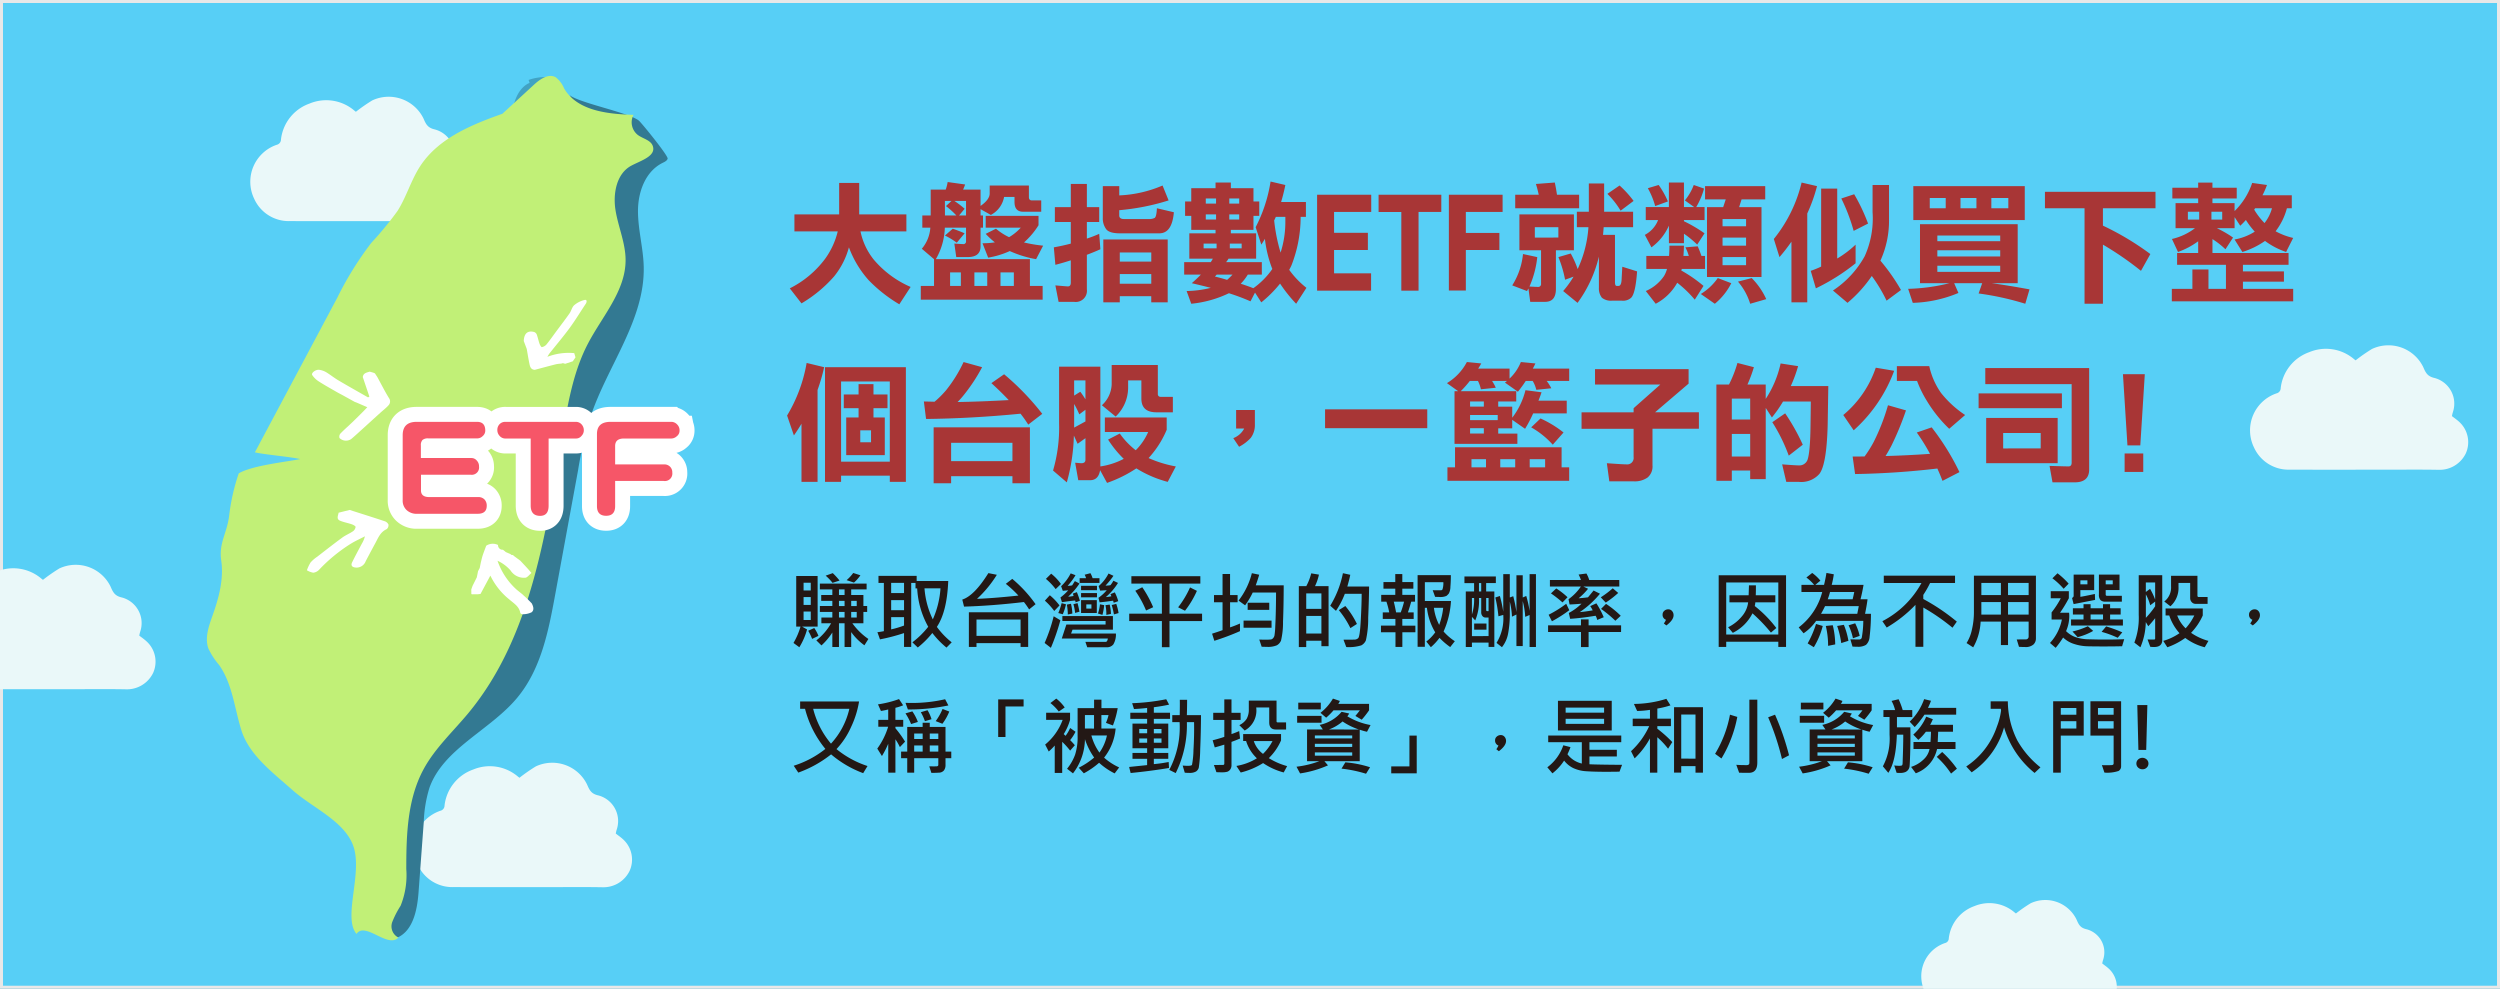
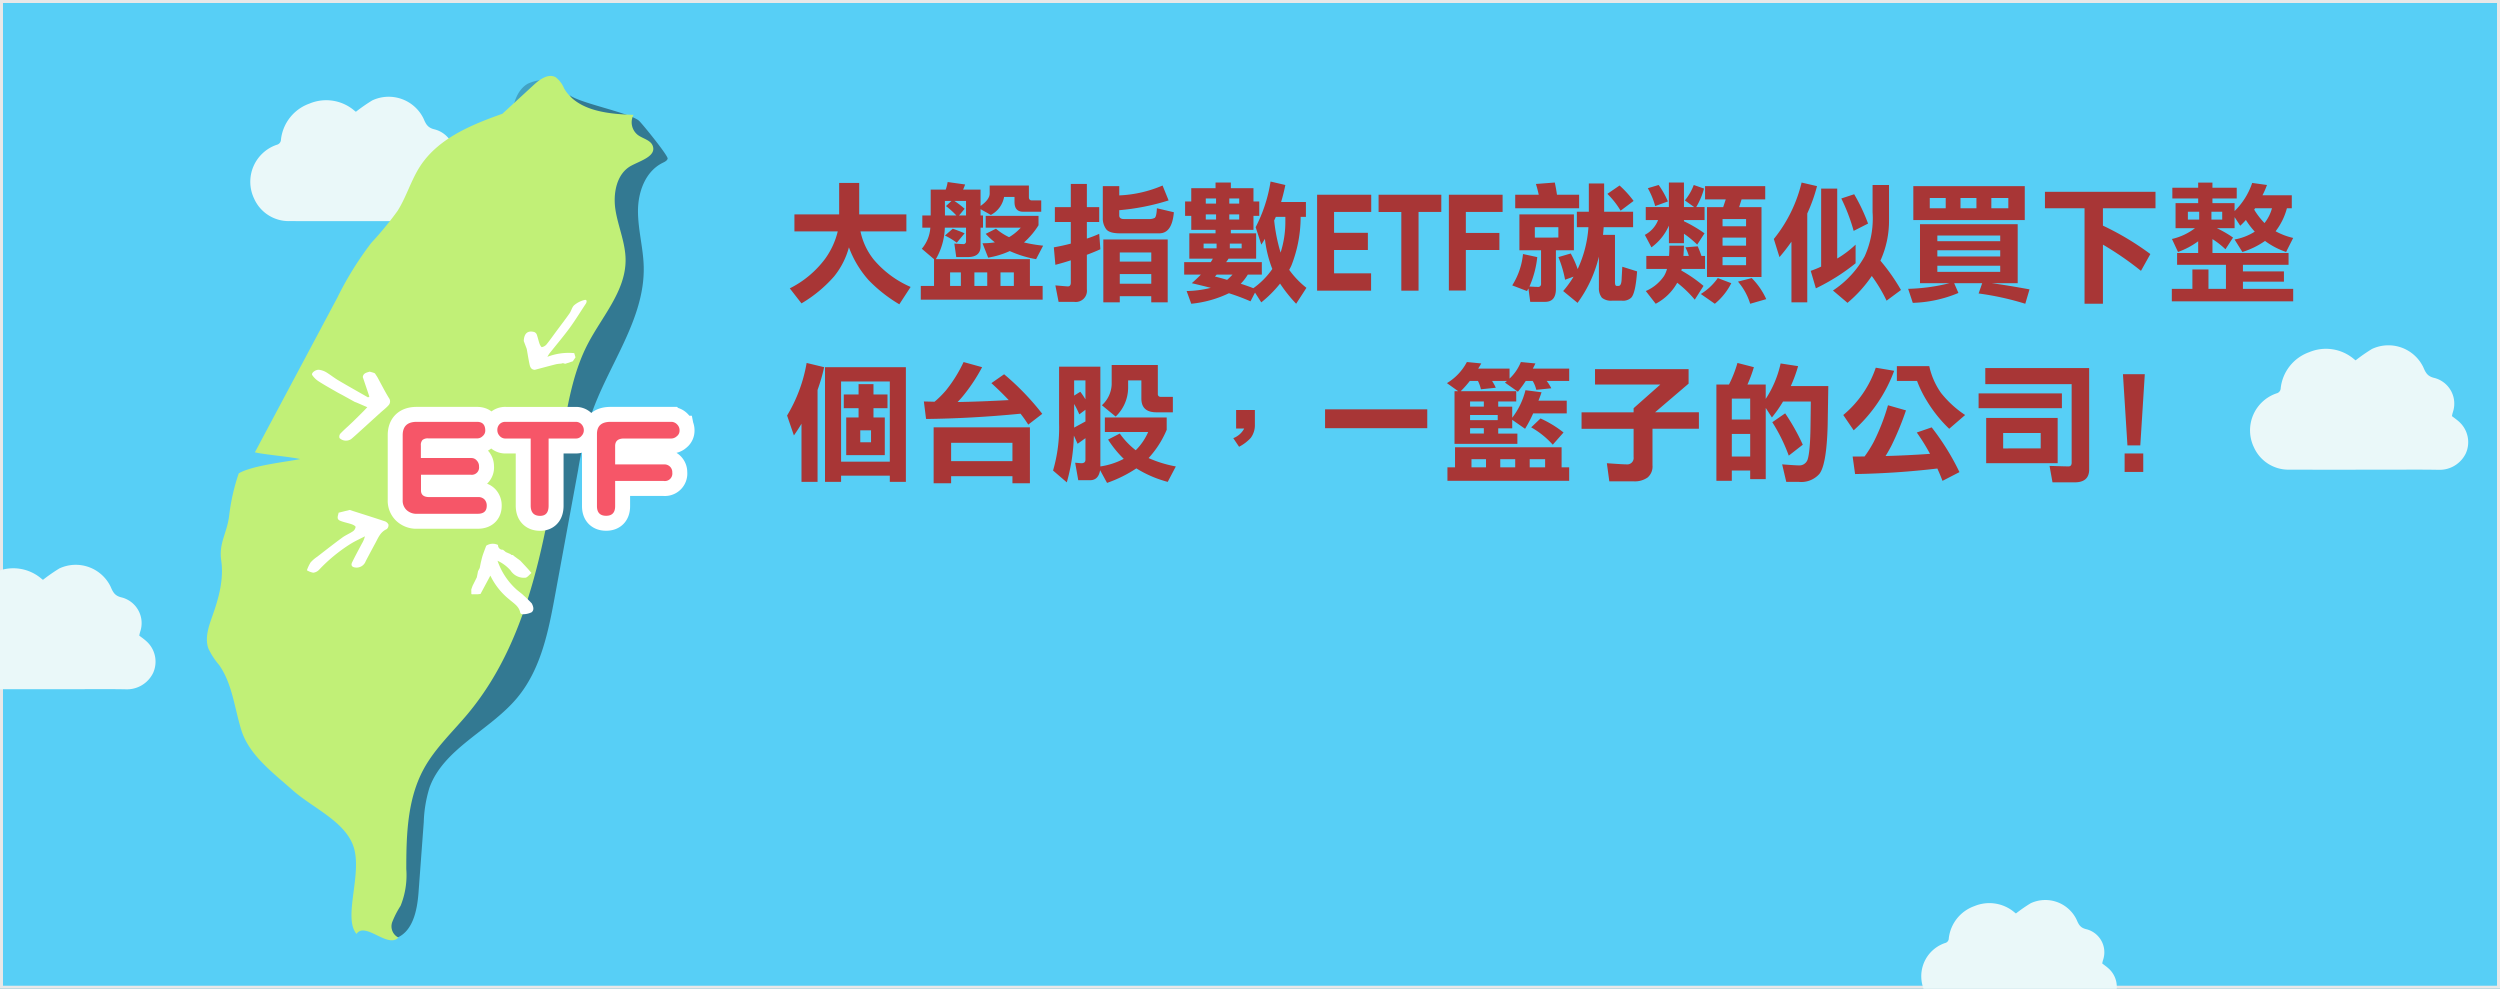
<svg xmlns="http://www.w3.org/2000/svg" width="417.824" height="165.245" viewBox="0 0 417.824 165.245">
  <rect x="0" y="0" width="417.824" height="165.245" fill="#333333" stroke="none" />
  <defs>
    <style>
            .cls-1,.cls-6{fill:none}.cls-2{clip-path:url(#clip-path)}.cls-3{fill:#57cff6;stroke:#e8e8e8}.cls-4{fill:#eaf8f9}.cls-5{fill:#337992}.cls-6{stroke:#41a2c3;stroke-miterlimit:10}.cls-7{fill:#c1f077}.cls-8,.cls-9{fill:#f65668}.cls-8{stroke:#fff;stroke-linecap:round;stroke-width:5px}.cls-10{fill:#fff}.cls-11{fill:#a83636}.cls-12{fill:#231815}
        </style>
    <clipPath id="clip-path">
      <path id="矩形_1837" d="M0 0h417.824v165.245H0z" class="cls-1" data-name="矩形 1837" />
    </clipPath>
  </defs>
  <g id="豐小資_ETF" data-name="豐小資 ETF" transform="translate(3280.294 -2366.147)">
    <g id="组_2594" class="cls-2" data-name="组 2594" transform="translate(-3280.294 2366.147)">
      <path id="路径_1467" d="M0 0h417.824v165.245H0z" class="cls-3" data-name="路径 1467" />
-       <path id="路径_1454" d="M-2991.781 2735.966a28.8 28.8 0 0 1 2.757-1.916 6.475 6.475 0 0 1 8.559 3.023c.386.892.673 1.561 1.878 1.826a4.431 4.431 0 0 1 3.083 5.7 5.721 5.721 0 0 0-.162.676c.4.313.823.6 1.2.947a4.582 4.582 0 0 1 1.114 5.292 4.864 4.864 0 0 1-4.555 2.735c-2.852-.053-5.707-.019-8.56-.02-5.434 0-10.869.015-16.3-.007a6.323 6.323 0 0 1-6-3.749 6.528 6.528 0 0 1 3.784-9.005.9.9 0 0 0 .7-.872 7.229 7.229 0 0 1 4.779-6.017 7.236 7.236 0 0 1 7.473 1.165c.1.076.193.153.292.228.009.016.039.016-.042-.006z" class="cls-4" data-name="路径 1454" transform="translate(3078.579 -2605.964)" />
      <path id="路径_1455" d="M-2163.5 2799.147a25.731 25.731 0 0 1 2.47-1.717 5.8 5.8 0 0 1 7.668 2.708c.347.8.6 1.4 1.683 1.636a3.971 3.971 0 0 1 2.762 5.11 5.052 5.052 0 0 0-.145.605c.357.28.737.539 1.071.849a4.105 4.105 0 0 1 1 4.742 4.358 4.358 0 0 1-4.082 2.451c-2.556-.047-5.113-.018-7.67-.018-4.869 0-9.739.013-14.608-.007a5.665 5.665 0 0 1-5.379-3.359 5.849 5.849 0 0 1 3.39-8.069.806.806 0 0 0 .632-.782 6.477 6.477 0 0 1 4.282-5.391 6.485 6.485 0 0 1 6.7 1.044c.087.068.173.137.261.2.012.017.038.017-.035-.002z" class="cls-4" data-name="路径 1455" transform="translate(2500.407 -2646.466)" />
      <path id="路径_1456" d="M-3048.633 2416.679c1.707 1.362 9.888 2.91 11.595 4.272.389.31 4.958 5.9 4.812 6.367-.111.354-.508.533-.85.7-2.9 1.449-4.1 4.886-4.107 8.016s.886 6.208.959 9.337c.207 8.9-6.089 16.606-8.9 25.092a66.269 66.269 0 0 0-2.075 8.937l-3.84 20.873c-1.119 6.081-2.37 12.45-6.424 17.252-4.525 5.36-12.255 8.418-14.577 14.942a21.774 21.774 0 0 0-.946 5.725l-.874 11.76c-.228 3.058-.975 6.789-4.024 7.725a25.934 25.934 0 0 1-3.318-11.5c-.376-8.128 3.1-15.912 6.513-23.363a90.814 90.814 0 0 1 4.27-8.526c1.793-3.031 3.94-5.862 5.664-8.929a75.661 75.661 0 0 0 4.9-11.55l2.928-8.124c3.592-9.965 7.188-19.94 10.035-30.123 1.969-7.038 1.82-14.818 4.712-21.557 1.107-2.581 1.808-6.007.888-8.654-.334-.96-8.659-5.168-8.508-6.169s1.222-2.556 1.7-1.655" class="cls-5" data-name="路径 1456" transform="translate(3143.809 -2400.794)" />
      <path id="路径_1457" d="M-2018.722 2472.672a28.766 28.766 0 0 1 2.756-1.916 6.475 6.475 0 0 1 8.559 3.023c.386.892.673 1.56 1.878 1.826a4.431 4.431 0 0 1 3.083 5.7 5.673 5.673 0 0 0-.162.676c.4.312.823.6 1.2.947a4.583 4.583 0 0 1 1.114 5.292 4.865 4.865 0 0 1-4.555 2.735c-2.853-.053-5.707-.02-8.561-.02-5.434 0-10.869.015-16.3-.007a6.323 6.323 0 0 1-6-3.749 6.528 6.528 0 0 1 3.784-9 .9.9 0 0 0 .7-.873 7.23 7.23 0 0 1 4.778-6.017 7.237 7.237 0 0 1 7.473 1.165c.1.076.193.154.291.228.013.011.042.011-.038-.01z" class="cls-4" data-name="路径 1457" transform="translate(2412.399 -2412.436)" />
      <path id="路径_1458" d="M-3129.641 2420.051a28.8 28.8 0 0 1 2.757-1.916 6.475 6.475 0 0 1 8.558 3.023c.386.892.674 1.561 1.878 1.826a4.431 4.431 0 0 1 3.083 5.7 5.636 5.636 0 0 0-.162.676c.4.313.823.6 1.2.947a4.583 4.583 0 0 1 1.114 5.292 4.864 4.864 0 0 1-4.555 2.735c-2.853-.053-5.707-.019-8.561-.02-5.435 0-10.869.015-16.3-.008a6.323 6.323 0 0 1-6-3.748 6.529 6.529 0 0 1 3.784-9.005.9.9 0 0 0 .7-.873 7.229 7.229 0 0 1 4.778-6.017 7.238 7.238 0 0 1 7.473 1.165c.1.076.193.153.291.227.013.018.042.018-.038-.004z" class="cls-4" data-name="路径 1458" transform="translate(3189.103 -2401.356)" />
      <path id="路径_1459" d="M-3296.016 2668.907a28.71 28.71 0 0 1 2.756-1.917 6.475 6.475 0 0 1 8.559 3.023c.386.893.673 1.561 1.878 1.826a4.431 4.431 0 0 1 3.083 5.7 5.651 5.651 0 0 0-.162.676c.4.313.823.6 1.2.947a4.582 4.582 0 0 1 1.114 5.292 4.864 4.864 0 0 1-4.555 2.735c-2.853-.053-5.707-.019-8.561-.02-5.435 0-10.869.014-16.3-.008a6.323 6.323 0 0 1-6-3.748 6.528 6.528 0 0 1 3.784-9.005.9.9 0 0 0 .7-.873 7.229 7.229 0 0 1 4.778-6.017 7.238 7.238 0 0 1 7.473 1.166c.1.076.193.153.291.227.014.017.042.017-.038-.004z" class="cls-4" data-name="路径 1459" transform="translate(3303.178 -2571.985)" />
-       <path id="路径_1460" d="M-2994.727 2408.866a7.689 7.689 0 0 0-4.014.312" class="cls-6" data-name="路径 1460" transform="translate(3087.247 -2395.345)" />
      <path id="路径_1461" d="M-3009.936 2410.366a6.847 6.847 0 0 0-4.315.458c-1.625.979-2.125 3.067-2.433 4.939a1.729 1.729 0 0 1-.377.978 1.728 1.728 0 0 1-1.259.331l-2.909-.013" class="cls-6" data-name="路径 1461" transform="translate(3102.666 -2396.377)" />
      <path id="路径_1462" d="M-3122.535 2414.306l6.87-6.318c1.01-.928 2.426-1.918 3.626-1.254a4.492 4.492 0 0 1 1.412 1.875c2.185 3.739 7.27 4.288 11.6 4.413a2.685 2.685 0 0 0 .7 3.345c.853.646 2.172.852 2.523 1.863.591 1.7-2.013 2.438-3.6 3.291-2.486 1.335-3.082 4.691-2.624 7.475s1.669 5.455 1.677 8.277c.015 5.2-3.923 9.426-6.321 14.041-2.218 4.266-3.16 9.065-3.984 13.8-2.922 16.8-5.108 34.8-16 47.926-2.547 3.07-5.546 5.827-7.448 9.333-2.72 5.015-2.9 10.975-2.9 16.679a13.624 13.624 0 0 1-.948 6.156 15.506 15.506 0 0 0-1.4 2.725 2.1 2.1 0 0 0 1.029 2.586c-1.766 1.88-5.54-2.732-7-.608-2.327-2.762 1.1-10.217-.552-14.744-1.5-4.134-6.838-6.35-10.123-9.276-3.268-2.91-7.251-5.842-8.564-10.016-1.159-3.685-1.492-7.751-3.721-10.906a12.5 12.5 0 0 1-1.781-2.723c-.665-1.807.063-3.793.705-5.608 1.041-2.938 1.879-6.061 1.425-9.145-.421-2.866.924-4.485 1.313-7.355a34.218 34.218 0 0 1 1.618-7.2c2.249-1.309 7.719-1.886 10.273-2.385-1.565-.377-6.011-.753-7.576-1.13l13.76-25.816a55.178 55.178 0 0 1 5.7-9.194 56.32 56.32 0 0 0 4.39-5.348c1.479-2.342 2.236-5.086 3.74-7.413 3.224-4.986 9.246-7.242 14.856-9.186" class="cls-7" data-name="路径 1462" transform="translate(3204.905 -2393.827)" />
      <path id="路径_1810" d="M14.889-1q0 1.354-1.5 1.354H3.281a2.4 2.4 0 0 1-1.8-.636 2.137 2.137 0 0 1-.64-1.646v-10.848q0-2.235 2.338-2.235h10.09q1.374 0 1.374 1.477a1.186 1.186 0 0 1-.431.9 1.285 1.285 0 0 1-.943.39H5.147a1.383 1.383 0 0 0-1 .267 1.274 1.274 0 0 0-.267.943v2.071h8.408a1.15 1.15 0 0 1 .943.431 1.374 1.374 0 0 1 .369.984 1.224 1.224 0 0 1-1.4 1.375H3.9v2.625q0 1.108 1.371 1.108h8.224a1.391 1.391 0 0 1 1.025.41A1.476 1.476 0 0 1 14.889-1zm16.225-12.6a1.33 1.33 0 0 1-.39.943 1.15 1.15 0 0 1-.943.431h-4.552V-1q0 1.7-1.415 1.7-1.579 0-1.579-1.723v-11.2h-4.184a1.255 1.255 0 0 1-1-.431 1.4 1.4 0 0 1-.39-1 1.348 1.348 0 0 1 .369-.964 1.278 1.278 0 0 1 1-.39h11.751a1.245 1.245 0 0 1 .984.451 1.442 1.442 0 0 1 .349.957zm16 .062a1.145 1.145 0 0 1-.451.923 1.379 1.379 0 0 1-.984.39h-7.854q-1.477 0-1.477 1.251V-7.9h8.2a1.334 1.334 0 0 1 .984.39 1.33 1.33 0 0 1 .369.984 1.251 1.251 0 0 1-1.436 1.395h-8.117v4.2q0 1.62-1.5 1.62-1.538 0-1.538-1.62v-12.05q0-2.03 2.276-2.03h10.073a1.341 1.341 0 0 1 1.046.431 1.375 1.375 0 0 1 .41 1.045z" class="cls-8" data-name="路径 1810" transform="translate(66.46 85.514)" />
      <path id="路径_1809" d="M14.889-1q0 1.354-1.5 1.354H3.281a2.4 2.4 0 0 1-1.8-.636 2.137 2.137 0 0 1-.64-1.646v-10.848q0-2.235 2.338-2.235h10.09q1.374 0 1.374 1.477a1.186 1.186 0 0 1-.431.9 1.285 1.285 0 0 1-.943.39H5.147a1.383 1.383 0 0 0-1 .267 1.274 1.274 0 0 0-.267.943v2.071h8.408a1.15 1.15 0 0 1 .943.431 1.374 1.374 0 0 1 .369.984 1.224 1.224 0 0 1-1.4 1.375H3.9v2.625q0 1.108 1.371 1.108h8.224a1.391 1.391 0 0 1 1.025.41A1.476 1.476 0 0 1 14.889-1zm16.225-12.6a1.33 1.33 0 0 1-.39.943 1.15 1.15 0 0 1-.943.431h-4.552V-1q0 1.7-1.415 1.7-1.579 0-1.579-1.723v-11.2h-4.184a1.255 1.255 0 0 1-1-.431 1.4 1.4 0 0 1-.39-1 1.348 1.348 0 0 1 .369-.964 1.278 1.278 0 0 1 1-.39h11.751a1.245 1.245 0 0 1 .984.451 1.442 1.442 0 0 1 .349.957zm16 .062a1.145 1.145 0 0 1-.451.923 1.379 1.379 0 0 1-.984.39h-7.854q-1.477 0-1.477 1.251V-7.9h8.2a1.334 1.334 0 0 1 .984.39 1.33 1.33 0 0 1 .369.984 1.251 1.251 0 0 1-1.436 1.395h-8.117v4.2q0 1.62-1.5 1.62-1.538 0-1.538-1.62v-12.05q0-2.03 2.276-2.03h10.073a1.341 1.341 0 0 1 1.046.431 1.375 1.375 0 0 1 .41 1.045z" class="cls-9" data-name="路径 1809" transform="translate(66.46 85.514)" />
      <path id="路径_1463" d="M-3109.966 2637.269c1.952.624 3.908 1.236 5.852 1.885a1.046 1.046 0 0 1 .638.555.86.86 0 0 1-.3.772c-1.052.466-1.414 1.45-1.9 2.345q-.81 1.493-1.6 3a1.627 1.627 0 0 1-1.7 1.069c-.593-.059-.825-.352-.569-.879.516-1.061 1.084-2.1 1.635-3.14a4.42 4.42 0 0 0 .5-1.2c-.807.422-1.646.793-2.415 1.274a26.8 26.8 0 0 0-5.239 4.308 1.593 1.593 0 0 1-.977.5 2.975 2.975 0 0 1-1.065-.408 6.523 6.523 0 0 1 .61-1.3 5.675 5.675 0 0 1 1.1-.954c1.4-1.082 2.791-2.174 4.217-3.219.551-.4 1.208-.66 1.773-1.047a1.052 1.052 0 0 0 .436-.719c0-.145-.384-.356-.629-.441-.646-.224-1.334-.34-1.962-.6-.673-.283-.32-.861-.251-1.34z" class="cls-10" data-name="路径 1463" transform="translate(3168.4 -2552.042)" />
      <path id="路径_1464" d="M-3109.337 2566.962c-.3-.158-.6-.308-.891-.477-1.02-.59-2.053-1.158-3.043-1.794a3.791 3.791 0 0 1-1.086-1.051c-.24-.362.6-1 1.216-.884a3.271 3.271 0 0 1 1.092.387c.7.425 1.348.951 2.055 1.369 1.64.97 3.3 1.9 4.957 2.846l.222-.13-1.1-3.264c.083-.683.655-.747 1.15-.909l.59.165.28.116v-.005l.419.645c.636 1.165 1.233 2.354 1.926 3.483a.945.945 0 0 1-.1 1.259c-.4.444-.889.809-1.335 1.213-.91.823-1.814 1.652-2.724 2.475-.705.638-1.4 1.283-2.125 1.9a1.549 1.549 0 0 1-1.971-.154.805.805 0 0 1 .143-.74c.652-.677 1.366-1.292 2.045-1.943.6-.576 1.185-1.17 1.776-1.756l.683-.712-1.81-.783-.294-.107z" class="cls-10" data-name="路径 1464" transform="translate(3166.548 -2500.943)" />
      <path id="路径_1465" d="M-2993.183 2535.193l-.449.66-1.272.421-.378-.109-.3.079a6.5 6.5 0 0 0-.84.1c-1.192.3-2.379.625-3.569.939-.7-.044-.807-.589-.913-1.107-.161-.792-.287-1.592-.428-2.388l-.5-1.322c.057-1.263.646-1.79 1.733-1.509a.748.748 0 0 1 .437.412c.186.505.288 1.041.467 1.55.078.221.3.59.389.571a1.426 1.426 0 0 0 .765-.438c.583-.718 1.112-1.48 1.663-2.224.736-.993 1.491-1.973 2.2-2.984.3-.431.409-1.045.784-1.367a4.143 4.143 0 0 1 1.737-.873c.424-.095.393.336.185.647-.9 1.352-1.742 2.744-2.7 4.051-1.078 1.466-2.26 2.854-3.393 4.28a6.123 6.123 0 0 0-.317.525 9.917 9.917 0 0 1 4.49-.616q.102.353.209.702z" class="cls-10" data-name="路径 1465" transform="translate(3089.366 -2475.472)" />
      <path id="路径_1466" d="M-3021.55 2658.077c.413.444.829.885 1.238 1.333.211.232.41.476.614.715-.351.28-.71.8-1.052.792a2.661 2.661 0 0 1-2.447-1.223 6.438 6.438 0 0 0-2.175-1.615 11.588 11.588 0 0 0 3.183 4.816c.321.27.653.527.98.791l.294.277.184.163.31.293.16.156.314.314.151.159.158.162h-.008c.276.511.442 1.132-.042 1.489a3.407 3.407 0 0 1-1.5.321c-.118.016-.359-.122-.374-.218-.18-1.088-1.084-1.6-1.8-2.225a11.573 11.573 0 0 1-3.206-4.014l-1.643 3.064-.436.051-.93.009-.165-.035-.013-.778.208-.588.716-1.433.208-1.037.276-.518.189-.933c.1-.386.18-.779.3-1.156.183-.553.4-1.1.6-1.642a2 2 0 0 1 1.974-.127.758.758 0 0 0 .819.8l.334.262.138.123.782.339.152.134.271.036.2.176z" class="cls-10" data-name="路径 1466" transform="translate(3108.52 -2564.361)" />
      <path id="路径_1807" d="M1.633-11.43h7.476v-5.264h3.352v5.264h7.885v2.836h-7.67a11.156 11.156 0 0 0 2.191 4.684 16.759 16.759 0 0 0 6.188 4.6l-1.891 2.9a24.444 24.444 0 0 1-5.113-4.02 17.162 17.162 0 0 1-3.309-5.5A13.152 13.152 0 0 1 8.25-1.053a22.3 22.3 0 0 1-5.436 4.49L.859.924a16.63 16.63 0 0 0 5.909-4.942 13.032 13.032 0 0 0 2.105-4.576h-7.24zm25.609-5.414l2.922.408a8.916 8.916 0 0 1-.344.859h2.922v2.729q1.525-1.074 1.525-2.084v-1.332h6.553v1.912q0 .58.494.58h1.568v1.891h-3.028q-1.439 0-1.439-1.633v-.838h-1.74a4.247 4.247 0 0 1-2.213 3.008l-1.719-.967v1.053h.408v2.041h-.408V-6.1q0 1.8-2.17 1.8h-1.891l-.322-2.256q1.289.086 1.461.086a.437.437 0 0 0 .494-.494v-2.253H26.77a11.147 11.147 0 0 1-1.5 5.264h15.722V.516h2.127v2.3H22.752v-2.3h2.213v-4.469l-2.041-1.74a6.049 6.049 0 0 0 1.425-3.523H23.01v-2.041h1.4v-4.318h2.51a7.142 7.142 0 0 0 .322-1.269zM27.65.516h1.8V-1.74h-1.8zm4.061 0h2.148V-1.74h-2.148zm4.361 0h2.234V-1.74h-2.234zm-9.281-11.774H28.7a13.721 13.721 0 0 0-1.74-1.568l.924-.859h-1.1zm2.363 0h1.16v-2.428h-1.955a13.845 13.845 0 0 1 1.719 1.311zM28.1-9.045q1.268.451 1.977.773L28.768-6.7a11.8 11.8 0 0 0-1.977-1.2zm5.5-2.148h8.83v1.568A12.943 12.943 0 0 1 40-6.746a24.349 24.349 0 0 0 3.2.537l-1.177 2.256a18.377 18.377 0 0 1-4.4-1.354 14.458 14.458 0 0 1-3.609 1.1l-.945-2.406a12.9 12.9 0 0 0 2.063-.15A12.965 12.965 0 0 1 33.6-8.186l1.719-.859a9.891 9.891 0 0 0 2.191 1.418 8.371 8.371 0 0 0 1.955-1.59H33.6zm11.56-1.461h2.664v-3.867h2.686v3.867h2.063v2.492H50.51v2.771a21.131 21.131 0 0 0 2.063-.795l.193 2.578q-1.1.494-2.256.924V1.1a1.869 1.869 0 0 1-2.144 2.08h-2.583L45.246.43Q47.137.6 47.33.6q.494 0 .494-.623V-3.76q-1.246.408-2.578.752l-.258-2.922q1.461-.258 2.836-.623v-3.609H45.16zm18-3.609l1.01 2.492a38.212 38.212 0 0 1-8.25 1.633v.881q0 .6.795.6h4.189a1.938 1.938 0 0 0 .945-.193q.3-.215.365-1.611l2.836.666q-.3 3.523-2.428 3.523H56.01q-1.869 0-2.342-.795a2.985 2.985 0 0 1-.494-1.783v-5.307h2.75v1.547a20.476 20.476 0 0 0 7.24-1.654zm.859 9.023V3.266h-2.75V2.234H56.01v1.032h-2.75V-7.24zM56.01.15h5.264v-1.611H56.01zm0-3.7h5.264v-1.52H56.01zm11.945-12.262h4.061v-.945h2.557v.945h3.781v2.212h.967v2.406h-.967v2.342h-3.782v.58H78.8v4.232h-4.614a3.873 3.873 0 0 1-.408.58h5.972v2.084h-2.342A8.127 8.127 0 0 1 76.227.15q1.246.409 2.105.75a13.047 13.047 0 0 0 3.18-3.223l-.021-.021a19.867 19.867 0 0 1-1.225-5.006q-.3.516-.6.967L78.719-9.3a24.722 24.722 0 0 0 2.492-7.627l2.471.58q-.3 1.482-.709 2.836h4.146v2.492h-.881a22.216 22.216 0 0 1-1.525 8.078q-.172.387-.387.773A14.838 14.838 0 0 0 87.205.838L85.486 3.5A24.917 24.917 0 0 1 82.8.129a20.285 20.285 0 0 1-3.137 3.137l-1.052-1.633-.752 1.461A35.117 35.117 0 0 0 74.25 1.74a18.789 18.789 0 0 1-6.295 1.76l-.773-2.127a17.81 17.81 0 0 0 4.039-.535Q69.7.451 68.041.064q.859-.752 1.525-1.439h-2.793v-2.084h4.447q.193-.3.344-.58h-3.931v-4.232h4.383v-.58h-4.061v-2.342h-1.031V-13.6h1.031zm13.858 5.392a28.6 28.6 0 0 0 1.074 5.371 16.87 16.87 0 0 0 .795-5.264v-.709h-1.59q-.151.344-.279.602zm-6.961 9.045h-2.643q-.15.172-.3.322 1.117.279 2.041.559a10.549 10.549 0 0 0 .902-.881zm1.117-9.2v-.859h-1.655v.859zm-3.867 0v-.859h-1.719v.859zm-1.719-2.664H72.1v-.859h-1.717zm3.932-.859v.859h1.654v-.859zm2.063 8.336v-.795H74.4v.795zm-4.189 0v-.795h-2.17v.795zm25.846-6.08h-6.211v3.48h5.65v2.879h-5.65v3.893h6.188v2.9h-9.024v-16.027h9.045zm11.709 0h-3.8V1.311h-2.879v-13.149h-3.8v-2.879h10.484zm10.248 0h-6.145v3.5h5.607v2.857h-5.607v6.774h-2.837v-16.006h8.98zm8.723-4.92q.215 1.01.365 2.041h3.7v2.256H122.1v-2.256h3.932q-.215-.988-.473-1.8zM122.8-11.43h9.109v5.994h-3.008V1.01q0 2.17-1.8 2.17h-2.492l-.3-2.234q-.129.215-.236.43L121.6.43a11.98 11.98 0 0 0 1.8-5.242l2.385.516A16.485 16.485 0 0 1 124.48.623q1.225.064 1.4.064a.475.475 0 0 0 .537-.537v-5.586H122.8zm6.51 3.867V-9.3h-3.932v1.74zm2.067 2.663a15.831 15.831 0 0 1 1.16 2.6 19.566 19.566 0 0 0 1.8-7h-1.934v-2.578h2v-4.727h2.557v4.727h4.84V-9.3h-4.92q-.043.687-.107 1.289h2v7.904q0 .623.279.623h.322q.494 0 .516-1.268l.107-1.934 2.471.773q-.258 3.7-1.01 4.426a2.038 2.038 0 0 1-1.547.473h-1.637a2.4 2.4 0 0 1-1.689-.494 2.518 2.518 0 0 1-.5-1.654v-5.221a21.471 21.471 0 0 1-3.566 7.734l-2.406-1.977a16.544 16.544 0 0 0 1.74-2.406l-1.418.516a19.33 19.33 0 0 0-1.121-3.784zm8.164-11.365a17.459 17.459 0 0 1 2.342 2.578l-2.17 1.633a13.549 13.549 0 0 0-2.213-2.814zm6.531-.086a14.433 14.433 0 0 1 1.547 2.75l-2.127.773a13.6 13.6 0 0 0-1.225-2.986zm5.865 0l1.719.6a12.051 12.051 0 0 1-1.311 3.094h1.4v2.17H150.3v.193a23.742 23.742 0 0 1 3.438 2.02l-1.225 1.891a16.162 16.162 0 0 0-2.213-1.824v1.59h-2.514v-2.944a8.851 8.851 0 0 1-2.922 3.631l-1.1-2.084a4.713 4.713 0 0 0 2.213-2.471h-2.062v-2.17h3.867v-4.1h2.518v4.1h1.719l-1.568-1.117a8.836 8.836 0 0 0 1.487-2.578zM144.01-4.49h3.8q.064-.816.064-1.719h2.426q-.021.924-.086 1.719h.9a7.012 7.012 0 0 0-.58-1.439L152.6-6.1a16.151 16.151 0 0 1 .623 1.611h.6v2.17h-3.889a.911.911 0 0 1-.086.258A23.4 23.4 0 0 1 153.57.516l-1.461 2.3a19.245 19.245 0 0 0-2.943-2.836.088.088 0 0 1-.021.064 8.753 8.753 0 0 1-3.567 3.456l-1.654-2.127a7.085 7.085 0 0 0 3.051-2.514 4.73 4.73 0 0 0 .494-1.182h-3.459zm9.818-11.666h10.055v2.213h-3.953l-.408 1.289h3.738V-.967h-9.11v-11.687h2.707l.43-1.289h-3.459zm6.854 13.213V-4.3h-3.932v1.354zm-3.932-3.266h3.932v-1.353h-3.932zm0-3.244h3.932v-1.2h-3.932zm-.795 8.658l2.256.859a10.724 10.724 0 0 1-2.75 3.438l-2.342-1.633a9.519 9.519 0 0 0 2.836-2.664zm5.672 0a12.09 12.09 0 0 1 2.428 3.523l-2.686.773a10.242 10.242 0 0 0-2.041-3.7zm8.336-15.963l2.578.6a27.554 27.554 0 0 1-1.633 4.576V3.266h-2.643V-6.875a31.038 31.038 0 0 1-2 2.578l-.945-3.029a23.78 23.78 0 0 0 4.643-9.432zm3.266 1.01h2.686v11.687a16.757 16.757 0 0 0 3.072-2.32v3.115a34.242 34.242 0 0 1-6.639 4.19L171.488-2a17.621 17.621 0 0 0 1.74-.709zm5.521.945a30.942 30.942 0 0 1 2.32 4.9l-2.406 1.223a31.006 31.006 0 0 0-2.062-5.414zm5.822-1.547v5.693a16.091 16.091 0 0 1-1.439 6.957 32.446 32.446 0 0 1 3.438 4.9l-2.406 1.783a25.9 25.9 0 0 0-2.471-4.125 21.881 21.881 0 0 1-4.061 4.49l-2.428-2.062a16.3 16.3 0 0 0 5.307-5.736 15.379 15.379 0 0 0 1.311-7.369v-4.531zm4.061.193h18.627v5.672h-18.627zm15.877 3.7v-1.723h-2.836v1.719zm-5.328 0v-1.723h-2.664v1.719zm-5.135 0v-1.723h-2.664v1.719zM189.75-9.8h16.328V.064h-4.34q2.686.365 6.316 1.031l-.708 2.405a47.252 47.252 0 0 0-7.8-1.719l.6-1.719h-4.684l.709 1.633a21.182 21.182 0 0 1-7.627 1.654l-.773-2.342a31.8 31.8 0 0 0 6.918-.945h-4.939zm13.406 7.971v-1.028H192.65v1.031zM192.65-4.4h10.506v-1.036H192.65zm0-2.557h10.506v-.945H192.65zm17.982-8.25h18.477v2.75h-8.787v2.9a46.839 46.839 0 0 1 7.928 4.748L226.682-2a52.916 52.916 0 0 0-6.359-4.383V3.5h-3.073v-15.961h-6.617zm21.291-.687h4.318v-.859h2.385v.859h4.061v1.8h-4.061v.773h3.7v1.332a11.831 11.831 0 0 0 2.943-4.705l2.471.344a13.261 13.261 0 0 1-.752 1.719h4.9v2.17h-.816a10.852 10.852 0 0 1-1.891 3.846 11.419 11.419 0 0 0 2.938 1.115l-1.182 2.342A12.589 12.589 0 0 1 247.414-7a13.672 13.672 0 0 1-3.781 1.848l-1.311-2.088a9.379 9.379 0 0 0 3.378-1.311 13.2 13.2 0 0 1-1.482-1.955 12.072 12.072 0 0 1-.945.967l-.945-1.439v1.848h-2.965a18.272 18.272 0 0 1 2.707 1.568l-1.27 1.955a13.766 13.766 0 0 0-2.17-1.7v2.32h12.719v1.977h-7.627v1.1h6.854v1.717h-6.854v1.2h8.4v2.087h-20.284V1.01h3.438v-3.244h2.686V1.01h2.922v-4.018h-8.164v-1.976h3.523v-1.955a.25.25 0 0 0-.064.043 13.071 13.071 0 0 1-3.309 1.74l-1.01-2.17a10.084 10.084 0 0 0 3.846-1.8h-3.244v-4.194h3.781v-.773h-4.318zm13.686 3.674a12.324 12.324 0 0 0 1.719 2.234 6.8 6.8 0 0 0 1.246-2.471h-2.814a1.326 1.326 0 0 0-.151.232zm-5.35 1.654v-1.311h-1.8v1.311zm-3.846 0v-1.311h-1.891v1.311zM3.674 13.393L6.6 14.1a29.17 29.17 0 0 1-1.1 3.8v15.366H2.814v-9.711q-.6 1.01-1.268 1.955L.408 22.18a25.32 25.32 0 0 0 3.266-8.787zm16.586.707v19.166h-2.686v-1.032H9.432v1.031H6.746V14.1zM9.432 29.893h8.143V16.486H9.432zm.451-11.236h2.471v-1.719h2.492v1.719h2.342v2.3h-2.342V22.5h1.891v6.3h-6.446v-6.3h2.063v-1.545H9.883zm4.555 7.992v-2h-1.8v2zm15.468-13.407L33 14.1a28.819 28.819 0 0 1-2.965 4.533 15.128 15.128 0 0 1-1.135 1.291q3.781-.064 8.551-.322-1.332-1.418-2.9-2.836l2.127-1.482a42.954 42.954 0 0 1 6.377 6.616l-2.342 1.8a21.237 21.237 0 0 0-1.289-1.826q-8.1.795-15.791.881l-.365-2.922q1.01.021 1.783.043a15.751 15.751 0 0 0 1.955-1.955 23.171 23.171 0 0 0 2.9-4.679zm11.086 10.914V33.5H38.07v-1.18H27.822v1.18H24.9v-9.344zm-13.17 5.65H38.07v-3.072H27.822zm19.25-15.791h5.693v16.673a12.185 12.185 0 0 0 3.91-1.268 17.579 17.579 0 0 1-2.62-3.22l1.955-1.01a13.131 13.131 0 0 0 2.664 2.793 9.813 9.813 0 0 0 2.084-3.051h-7.24V22.5h10.334v2.063a16.28 16.28 0 0 1-3.029 4.727 20.138 20.138 0 0 0 4.555 1.4l-1.354 2.578a18.912 18.912 0 0 1-5.242-2.256 21.693 21.693 0 0 1-4.9 2.428l-1.16-2.127q-.279 1.676-1.676 1.676H49.07l-.516-2.922 1.01.086q.709 0 .709-.58v-3.612l-1.311.945-.623-1.375a31.639 31.639 0 0 1-1.182 7.82l-2.3-1.977a25.437 25.437 0 0 0 1.01-7.842v-9.516zM48.383 24.2l1.891-1.031v-1.956l-1.031.773a15 15 0 0 0-.859-1.74zm0-5.35l1.031-.645q.451.6.859 1.268v-3.159h-1.89zm13.986-5.113v4.833q0 .494.537.494h1.977v2.578h-2.75q-2.514 0-2.514-2.3v-3.028h-2.213v1.225a6.7 6.7 0 0 1-2.084 4.813l-2.3-1.891A4.968 4.968 0 0 0 54.656 17v-3.264zm16.221 9.9a3.594 3.594 0 0 1-.687 2.277 7.051 7.051 0 0 1-1.956 1.486l-.967-1.439a3.457 3.457 0 0 0 1.826-1.611h-1.353v-3.094h3.137zm11.73-2.492h17.08v3.158H90.32zm23.7-7.906l2.406.236q-.258.473-.516.859h5.242v1.676a7.832 7.832 0 0 0 1.891-2.771l2.428.236q-.215.473-.43.859h6.08V16.4h-3.76a8.412 8.412 0 0 1 .773 1.225l-2.514.258a5.046 5.046 0 0 0-.6-1.482h-1.16a21.01 21.01 0 0 1-1.311 1.8l-2.17-1.525a2.6 2.6 0 0 0 .344-.279h-2.492a8.593 8.593 0 0 1 .623 1.139l-2.492.258a5.464 5.464 0 0 0-.494-1.4h-1.354a16.644 16.644 0 0 1-1.525 1.719h9.281v1.719h-3.01v.868h2.34v1.848a12.508 12.508 0 0 0 2.213-4.6l2.686.344q-.236.73-.516 1.4h4.727v2.127h-5.61a21.522 21.522 0 0 1-1.354 2.578l-2.148-1.5v1.418h-2.338v.881h3.2v1.719h-10.505v-8.796h.623l-1.891-1.354a9 9 0 0 0 3.331-3.523zm2.836 11.945v-.881h-2.3v.881zm-2.3-2.234h4.619v-.859h-4.619zm0-2.256h2.3v-.859h-2.3zm11.773 1.977a18.217 18.217 0 0 1 3.846 2.342l-1.8 2.041a14.3 14.3 0 0 0-3.609-2.9zm3.523 4.813v3.352h1.268v2.256h-20.347v-2.254h1.268v-3.352zm-15.061 3.352h2.428v-1.352h-2.428zm4.813 0h2.496v-1.352h-2.5zm4.92 0h2.576v-1.352h-2.578zm10.914-16.414h15.641v2.428l-5.607 4.791h7.328v2.75h-7.756v6.123a2.416 2.416 0 0 1-.816 2.02 3.706 3.706 0 0 1-2.342.645h-4.061l-.408-3.029q2.643.193 3.244.193a1.082 1.082 0 0 0 1.225-1.225v-4.725h-8.7v-2.75h8.7v-.687L146.352 17h-10.914zm23.8-1.031l2.75.709a23.583 23.583 0 0 1-1.074 2.9h3.051v2.406a17.622 17.622 0 0 0 2.492-5.93l2.922.451a23.951 23.951 0 0 1-1.225 3.33h6.273l-.107 6.51q-.172 6.639-1.4 8.186a4.036 4.036 0 0 1-3.459 1.311h-2.062l-.687-2.922q2.277.172 2.75.172a1.453 1.453 0 0 0 1.461-.859q.494-1.246.537-6.252l.043-3.566h-4.641A21.51 21.51 0 0 1 165 22.5l-1.031-1.59v11.9h-2.6v-1.435H158.3v1.719h-2.578V17h2.105a20.618 20.618 0 0 0 1.415-3.607zm-.938 15.642h3.072v-3.781H158.3zm0-6.187h3.072v-3.5H158.3zm8.916-1.031a34.989 34.989 0 0 1 2.943 5.242l-2.342 1.826a28.645 28.645 0 0 0-2.75-5.586zm15.146-7.627l3.072.516a24.883 24.883 0 0 1-6.768 9.947l-1.74-2.557a17.621 17.621 0 0 0 5.433-7.906zm3.523-.258h5.415a12.271 12.271 0 0 0 1.977 4.49 17.417 17.417 0 0 0 4.018 3.674l-2.664 2.3a22.694 22.694 0 0 1-3.76-4.705 18.74 18.74 0 0 1-1.611-3.287h-3.373zm-1.485 6.531l3.008.859a48.8 48.8 0 0 1-2.449 5.93q-.494.945-.967 1.7 3.781-.107 7.434-.365a33.423 33.423 0 0 0-2.213-3.566l2.492-.859a41.078 41.078 0 0 1 4.641 7.477l-2.836 1.461q-.408-1.074-.859-2.062a135.632 135.632 0 0 1-13.75.924l-.408-2.922q1.01 0 2-.021a20.006 20.006 0 0 0 1.5-2.385 34.642 34.642 0 0 0 2.407-6.171zm16.264-6.209h17.359V31.2q0 2.148-2.428 2.148h-3.7l-.494-2.75q2.729.086 3.158.086.537 0 .537-.623V16.938h-14.432zm-1.117 4.232h13.922v2.471h-13.922zm1.268 4.1h11.945v7.566h-11.946zm9.109 5.092V25.1h-6.274v2.58zm17.4-12.4l-.752 11.9h-2.148l-.752-11.9zm-.258 16.328h-3.115v-3.086h3.115z" class="cls-11" data-name="路径 1807" transform="translate(131.138 47.267)" />
-       <path id="路径_1808" d="M12 3.728a6.445 6.445 0 0 1-1.08 1.224l-1.23-.41a6.8 6.8 0 0 0 1.107-1.2zm-3.486.882l-1.176.383a7.993 7.993 0 0 0-1.148-1.2l1.189-.424a11.7 11.7 0 0 1 1.132 1.24zm-3.664 7.7H2.256l.827.472a11.376 11.376 0 0 1-1.292 2.974l-.978-.718a11.885 11.885 0 0 0 1.176-2.728h-.718V3.844h3.576zM3.7 6.264V4.979H2.5v1.285zm0 2.42V7.371H2.5v1.313zm0 2.522V9.791H2.5v1.415zm9.632 3.165l-.663 1.06a9.579 9.579 0 0 1-2.208-2.208v2.488H9.352v-3.958h-.937v3.958H7.308v-2.42a10.848 10.848 0 0 1-1.818 2.16l-.854-.841A9.85 9.85 0 0 0 7.1 11.753H5.476v-.964h1.832v-.93H5.223v-.991h2.085V8h-1.86v-.978h1.86v-.93H5.223v-.977h7.813v.978h-2.577v.93H12.5v1.845h.629v.991H12.5v1.894h-1.843a10.762 10.762 0 0 0 2.673 2.618zm-3.98-7.349v-.93h-.937v.93zm2.03 1.846V8h-.923v.868zm-2.03 0V8h-.937v.868zm2.03 1.921v-.93h-.923v.93zm-2.03 0v-.93h-.937v.93zm-4.369 3.063l-1.053.506A10.033 10.033 0 0 0 3.274 13l1.012-.458a6.207 6.207 0 0 1 .697 1.31zm22.271 1.08l-.868.882a14.7 14.7 0 0 1-2.365-2.44 15.463 15.463 0 0 1-2.433 2.426l-.9-.868a14.645 14.645 0 0 0 2.646-2.6 14.623 14.623 0 0 1-1.846-6.412h-.28v-.914h-.718V15.7h-1.2v-2.313a31.687 31.687 0 0 1-4.02 1.053l-.431-1.2q.5-.055 1.08-.171V5.006h-.9V3.83H21.4v.854h5.277q-.2 5.12-1.9 7.67a13.179 13.179 0 0 0 2.478 2.578zM19.291 6.7V5h-2.153v1.7zm6.091-.786h-2.673A14.3 14.3 0 0 0 24.1 11.1a15.2 15.2 0 0 0 1.282-5.185zm-6.091 3.65V7.877h-2.153v1.688zm0 2.563v-1.4h-2.153v2.044a16.282 16.282 0 0 0 2.153-.642zm21.984-3.566l-1.08.868a13.337 13.337 0 0 0-.868-1.23q-5.4.636-10.008.766l-.294-1.176q2.01-.649 4.361-4.423l1.415.28a18.963 18.963 0 0 1-3.315 4.02q2.741-.1 6.918-.547A19.089 19.089 0 0 0 36.3 5.156l1.08-.827a22.152 22.152 0 0 1 3.895 4.232zM40.038 15.7h-1.271v-.629H31.4v.629h-1.274V9.907h9.912zm-1.271-1.846v-2.73H31.4v2.728zm13.186-8.848h-3.315V4.22h1.073a2.666 2.666 0 0 0-.232-.588l.964-.253a4.106 4.106 0 0 1 .362.841h1.148zm-3.274 2.98l-.718.267a1 1 0 0 0-.082-.308q-.738.062-2.194.28l-.253-.786a8.523 8.523 0 0 0 1.3-1.2q-.82.082-.909.082l-.28-.766a7.655 7.655 0 0 0 1.6-2.146l.807.308a10.785 10.785 0 0 1-1.312 1.764 2.63 2.63 0 0 0 .752-.068l.451-.711.772.4a11.05 11.05 0 0 1-1.894 2.2 5.707 5.707 0 0 0 .909-.116q-.082-.287-.123-.4l.67-.239a13.487 13.487 0 0 1 .504 1.439zm6.412.068l-.759.267-.1-.349q-1.162.178-2.256.28l-.191-.759a7.141 7.141 0 0 0 1.385-1.27l-1.1.068-.253-.752a6.749 6.749 0 0 0 1.647-2.105l.827.383a13.233 13.233 0 0 1-1.326 1.633 3.872 3.872 0 0 0 .82-.068 3.982 3.982 0 0 0 .492-.745l.772.369a10.092 10.092 0 0 1-2.03 2.365 7.651 7.651 0 0 0 .923-.13 1.775 1.775 0 0 0-.157-.362l.731-.294a7.519 7.519 0 0 1 .575 1.47zm-9.577-2.87l-.882.854A10.672 10.672 0 0 0 43 4.329l.882-.868a8.4 8.4 0 0 1 1.632 1.723zm6.022 1.039h-2.659v-.732h2.659zm0 1.189h-2.659V6.7h2.659zm-6.262 1.36l-.882.923a10.63 10.63 0 0 0-1.565-1.723l.827-.909a9.8 9.8 0 0 1 1.62 1.709zm6.234 1.258h-2.631V7.877h2.632zm-.9-.731V8.6h-.854v.7zm-2 .52l-.731.2a7.347 7.347 0 0 0-.28-1.456l.69-.185q.213.798.323 1.44zm-2.254-1.245a8.54 8.54 0 0 1-.533 1.668l-.752-.2a9.916 9.916 0 0 0 .554-1.654zm1.066 1.552l-.759.157a8.987 8.987 0 0 0-.161-1.654l.69-.137a7.9 7.9 0 0 1 .231 1.634zm7.725-.082l-.772.226A14.554 14.554 0 0 0 54 8.7l.759-.191a8.75 8.75 0 0 1 .387 1.535zm-2.406-1.319a8.849 8.849 0 0 1-.294 1.627l-.745-.239a6.581 6.581 0 0 0 .335-1.538zm1.135 1.456l-.772.171a7.085 7.085 0 0 0-.15-1.627l.711-.1a8.28 8.28 0 0 1 .211 1.556zm.827 3.281a3.23 3.23 0 0 1-.434 1.825 1.353 1.353 0 0 1-1.111.472h-3.247l-.308-.9h3.377q.294 0 .376-.561h-7.7l.766-2.338h6.556v-.588h-7.223v-.822H54.2v2.27h-6.752l-.239.643zm-9.283-2.215a36.257 36.257 0 0 1-1.586 4.607l-1.046-.813a26.948 26.948 0 0 0 1.514-4.464zm23.687.13h-5.449v4.368h-1.271v-4.368h-5.462V10.14h5.462V5.115h-5.1v-1.23h11.526v1.23h-5.155v5.025H69.1zm-8.176-2.311l-1.189.547a17.446 17.446 0 0 0-1.8-3.295l1.17-.588a19.047 19.047 0 0 1 1.819 3.336zm7.308-2.734a15.5 15.5 0 0 1-1.989 3.322L65.1 9.08a15.933 15.933 0 0 0 1.989-3.322zm14.506-.923q-.007 3.425-.113 6.07a13.093 13.093 0 0 1-.335 3.165 1.631 1.631 0 0 1-.687.783 3.775 3.775 0 0 1-1.7.263q-.437 0-.848-.021l-.4-1.2q.458.021.93.021a7.27 7.27 0 0 0 1.053-.041.666.666 0 0 0 .338-.219 1 1 0 0 0 .219-.43 12.409 12.409 0 0 0 .133-1.542q.068-1.289.1-2.881t.031-2.762h-3.9a12.561 12.561 0 0 1-1.271 2.133L75.2 7.959a12.518 12.518 0 0 0 2.222-4.58l1.224.253q-.2.738-.574 1.777zm-7.308 7.656a41.578 41.578 0 0 1-4.286 1.613l-.376-1.189q.923-.294 1.75-.588V8.239h-1.429v-1.2h1.429v-3.53h1.257v3.527h1.258v1.2H73.78v4.2q.752-.246 1.654-.643zM80.33 9.51h-3.61V8.321h3.609zm.383 2.98h-4.677V11.3h4.676zm16.3-6.884Q97 7.617 96.865 10.82a16.473 16.473 0 0 1-.383 3.777 1.682 1.682 0 0 1-.769.844 7.039 7.039 0 0 1-2.512.284l-.465-1.23 1.873-.014a.963.963 0 0 0 .567-.226q.3-.226.451-3.042t.144-4.389h-2.81a13.572 13.572 0 0 1-1.483 2.844l-.957-.854a16.576 16.576 0 0 0 2.119-5.435l1.23.267q-.137.711-.492 1.962zm-6.768 9.98h-1.2v-.923h-2.536v1.06h-1.238V5.539h1.251a9.172 9.172 0 0 0 .82-2.133l1.292.212a8.543 8.543 0 0 1-.656 1.921h2.263zm-1.2-6.241V6.756h-2.536v2.591zm0 4.115v-2.938h-2.536v2.939zm5.94-1.6l-1.094.7a14.9 14.9 0 0 0-1.941-3.008l1.094-.684a13.945 13.945 0 0 1 1.935 2.994zm9.769 1.388h-2.181V15.7h-1.148v-2.45H99v-1.107h2.413v-1.122H99.3V9.935h1.08a12.878 12.878 0 0 0-.472-1.8h-.868V7h2.352V5.97h-1.977V4.862h1.976v-1.34h1.176v1.34h1.846V5.97h-1.846V7h2.126v1.137h-.643q-.171.67-.547 1.8h.964v1.087h-1.9v1.121h2.181zm-1.894-5.111h-1.723q.191.718.39 1.8h.772a13.908 13.908 0 0 0 .561-1.8zm8.483 6.61l-.772.978a12.278 12.278 0 0 1-1.791-1.538 9.326 9.326 0 0 1-1.442 1.559l-.759-.943a7.217 7.217 0 0 0 1.49-1.538 10.149 10.149 0 0 1-1.388-4.1h-.349v6.521h-1.21V3.7h5.558q0 1.066-.075 1.952a2.442 2.442 0 0 1-.26 1.118 2.453 2.453 0 0 1-.407.407 2.51 2.51 0 0 1-1.227.174q-.308 0-.663-.021l-.4-1.107q.362.014 1.374.014a.318.318 0 0 0 .26-.147 3.491 3.491 0 0 0 .144-1.2h-3.09v3.137h4.364a14.479 14.479 0 0 1-1.237 5.1 9.122 9.122 0 0 0 1.881 1.62zM109.4 9.162h-1.552a8.355 8.355 0 0 0 .882 2.857 11.587 11.587 0 0 0 .67-2.857zm15.5 6.549h-1.06v-5.346l-.731.308a13.3 13.3 0 0 0-.417-2.632v7.52h-1.053v-5.278l-.745.362a12.587 12.587 0 0 0-.362-2.509v1.8a17.812 17.812 0 0 1-.287 3.555 5.155 5.155 0 0 1-1.025 2.256l-.909-.718a7.814 7.814 0 0 0 1.128-4.676l-.807.226a23.067 23.067 0 0 0-.52-3.138l.759-.253a20.654 20.654 0 0 1 .567 2.632V3.536h1.094v3.9l.574-.212a22.132 22.132 0 0 1 .533 2.659V3.728h1.053v3.711l.588-.253a18.745 18.745 0 0 1 .561 2.5v-6.15h1.06zm-6.7-10.678h-1.62v1.4h1.367v9.276h-.964v-.725H114.2v.725h-1.025V6.435h1.388v-1.4h-1.613V3.926h5.25zm-2.447 1.4v-1.4h-.376v1.4zm1.23 3.288v-2.2h-.4v2q0 .2.178.2zm-2.42-2.2h-.363v2.762a8.049 8.049 0 0 0 .363-2.762zm2.42 6.371v-3.1h-.52a.637.637 0 0 1-.5-.246.929.929 0 0 1-.208-.622v-2.4h-.376a8.6 8.6 0 0 1-.622 3.753l-.554-.6v3.22zm-.349-1.073h-2.058v-1.025h2.058zm22.2-7.212h-6.022l.8.376a10.588 10.588 0 0 1-1.579 1.586q.711-.041 1.565-.157l.937-1.135 1.066.533a15.739 15.739 0 0 1-3.377 3.076q.9-.075 2.16-.294a4.632 4.632 0 0 0-.41-.711L135 8.417a14.372 14.372 0 0 1 1.23 2.324l-1.094.451a2.122 2.122 0 0 0-.267-.7q-2.3.383-4.252.513l-.226-.978a9.247 9.247 0 0 0 2.126-1.552q-.875.089-2 .137l-.171-.882a8.514 8.514 0 0 0 2.071-2.126h-5.182v-1.09h5.182a5.251 5.251 0 0 0-.39-.909l1.313-.171a5.284 5.284 0 0 1 .465 1.08h5.024zm-.185 1.073a15.572 15.572 0 0 1-2.085 1.613l-.827-.882a15.691 15.691 0 0 0 2-1.511zm-8.47.718l-.841.868a19.028 19.028 0 0 0-1.928-1.511l.882-.827a12.1 12.1 0 0 1 1.892 1.472zm.294 2.167a22.946 22.946 0 0 1-2.9 1.853l-.554-1.094a18.753 18.753 0 0 0 2.939-1.832zm8.6.93l-.9.834a19.645 19.645 0 0 0-2.393-1.982l.834-.841a16.083 16.083 0 0 1 2.463 1.994zm.055 2.714H133.7v2.516h-1.271v-2.516h-5.5v-1.121h5.5V11.1h1.271v.991h5.435zm7.506-2.044a.858.858 0 0 1-.567-.875.788.788 0 0 1 .291-.629.967.967 0 0 1 .642-.246.826.826 0 0 1 .649.287 1.037 1.037 0 0 1 .253.711q0 .786-1.2 1.7l-.424-.328a3.62 3.62 0 0 0 .36-.62zM166.7 15.7h-1.292v-.868H156.7v.868h-1.258V3.728H166.7zm-1.292-2.071v-8.7H156.7v8.7zm-.335-1.087l-.9.766a27.286 27.286 0 0 0-3.083-3.22 7.3 7.3 0 0 1-3.288 3.261l-.786-.937a6.923 6.923 0 0 0 2.3-1.812 4.375 4.375 0 0 0 1.049-2.345h-3.124V7.063h3.206l.055-1.654h1.162q0 1.176-.027 1.654h3.274v1.19h-3.343a3.365 3.365 0 0 1-.1.615 20.239 20.239 0 0 1 3.606 3.671zm15.818-2.372a32.769 32.769 0 0 1-.229 3.879 1.971 1.971 0 0 1-.6 1.309 2.517 2.517 0 0 1-1.436.314q-.458 0-.82-.027l-.355-1.217q.253.027 1.47.027a.438.438 0 0 0 .427-.263 16.848 16.848 0 0 0 .263-2.847h-7.882a7.92 7.92 0 0 1-2.1 2.078l-.813-.984a10.833 10.833 0 0 0 3.931-5.92h-3.473V5.327h2.119A7.562 7.562 0 0 0 170.1 4.1l.971-.759a6.916 6.916 0 0 1 1.367 1.285l-.841.7h1.456q.246-1.032.4-1.989l1.23.226a15.687 15.687 0 0 1-.349 1.764h5.318q-.212 1.271-.506 2.406h1.176q-.116.957-.417 2.434zm-2.8-3.65h-4.041a10.685 10.685 0 0 1-.383 1.217h4.163q.137-.557.27-1.22zm.766 2.365h-5.64q-.28.595-.67 1.285h6.057zm.144 4.97l-1.121.4a9.38 9.38 0 0 0-.731-2.167l1.107-.335a9.443 9.443 0 0 1 .75 2.099zm-6.168-1.655a12.918 12.918 0 0 1-1.49 3.548l-1.032-.636a16.8 16.8 0 0 0 1.4-3.247zm4.293 2.481l-1.2.376a15.039 15.039 0 0 0-.684-2.857l1.121-.191a12.694 12.694 0 0 1 .763 2.67zm-2.208.6l-1.189.239a14.17 14.17 0 0 0-.383-3.322l1.162-.123a13.955 13.955 0 0 1 .41 3.205zm20.323-3.808l-.725 1.019a33.958 33.958 0 0 0-4.874-3.37v6.563h-1.312V8.67a21.879 21.879 0 0 1-4.806 3.794L182.8 11.4a15.6 15.6 0 0 0 6.535-6.385h-6.3V3.789h11.908V5.02h-4.17a16.714 16.714 0 0 1-1.135 1.989v.684a33.9 33.9 0 0 1 5.603 3.78zm13.221 2.83a1.38 1.38 0 0 1-.41.991 1.969 1.969 0 0 1-1.442.424q-.472 0-.978-.034l-.376-1.23 1.565-.014a.392.392 0 0 0 .294-.14.44.44 0 0 0 .13-.3v-2.527H203.8v3.917h-1.19v-3.917h-3.39a9.551 9.551 0 0 1-1.244 4.3l-1.107-.718a6.809 6.809 0 0 0 .909-2.314 12.63 12.63 0 0 0 .321-2.751v-6.2h10.363zm-1.217-7.267v-2.03H203.8v2.03zm-4.635 0v-2.03h-3.268v2.03zm4.635 3.261V8.2H203.8v2.1zm-4.635 0V8.2h-3.268v2.1zm11.32-5.168l-.834.854a12.308 12.308 0 0 0-1.88-1.75l.854-.841a13.071 13.071 0 0 1 1.861 1.737zm8.894 3.008h-2.755a1.125 1.125 0 0 1-.813-.26 1.327 1.327 0 0 1-.267-.957v-3.3h3.445V6.2h-2.311v.72a.211.211 0 0 0 .239.239h2.461zM221.3 5.245v-.677h-1.176v.677zm-2.953 2.6l-3.589.7-.258-1.037a.39.39 0 0 0 .267-.417V3.618h3.433v2.591h-2.311V7.33q.533-.075 2.427-.479zm-1.278-2.6v-.677h-1.176v.677zm6.146 9.167l-.349 1.176q-1.354.034-2.953.034-1.736 0-2.837-.027a7.874 7.874 0 0 1-2.2-.376 4.737 4.737 0 0 1-1.87-1.087 15.457 15.457 0 0 1-1.244 1.723l-.95-.813a8.092 8.092 0 0 0 1.989-3.917h-1.721v-1.19a15.079 15.079 0 0 0 1.538-2.365h-1.682V6.387h3.028v1.182a24.058 24.058 0 0 1-1.47 2.42h1.511a4.574 4.574 0 0 1 .034.567 6.35 6.35 0 0 1-.54 2.509 4.481 4.481 0 0 0 1.524.981 7.211 7.211 0 0 0 2.341.383q1.473.044 2.642.044 1.711.001 3.208-.061zM223 12.129h-8.668V11.11h2.085v-.827h-1.777V9.244h1.777v-.683h1.183v.684h2.071v-.684h1.189v.684h1.764v1.039h-1.764v.827H223zm-3.322-1.019v-.827H217.6v.827zm-1.647 1.914a9.867 9.867 0 0 1-2.591 1.039l-.868-.937a12.938 12.938 0 0 0 2.57-.882zm4.867.239l-.766.909a17.039 17.039 0 0 0-2.693-.991l.759-.909a23.282 23.282 0 0 1 2.695.992zm6.679 1.271q0 1.183-1.374 1.183a6.077 6.077 0 0 1-.629-.034l-.458-1.23q.253.014 1.073.014a.172.172 0 0 0 .2-.191V10.9q-.643.807-1.148 1.347l-.417-.7a11.273 11.273 0 0 1-.9 4.218l-1.012-.786a11.622 11.622 0 0 0 .731-4.635v-6.63h3.931zm-1.189-6.761V4.931h-1.558v1.586l.711-.52a11.679 11.679 0 0 1 .841 1.777zm0 1.148v-.8l-.827.622a7.774 7.774 0 0 0-.725-1.825v3.924a14.683 14.683 0 0 0 1.546-1.919zm8.764-.417h-1.989a.843.843 0 0 1-.667-.294 1 1 0 0 1-.256-.677V5.006h-1.948v.629a4.107 4.107 0 0 1-1.354 3.274l-1.025-.8a2.941 2.941 0 0 0 1.135-2.516V3.816h4.409v3.316a.2.2 0 0 0 .226.226h1.47zm.144 6.187l-.622 1.066a9.1 9.1 0 0 1-3.254-1.557 11.805 11.805 0 0 1-2.994 1.559l-.684-1.066a9.259 9.259 0 0 0 2.714-1.285 8.46 8.46 0 0 1-1.709-2.96h-.615V9.271h6.214v1.176a10.091 10.091 0 0 1-1.955 2.9 9.474 9.474 0 0 0 2.898 1.345zm-2.358-4.245h-2.864a5.747 5.747 0 0 0 1.408 2.146 8.9 8.9 0 0 0 1.449-2.145zm9.707.718a.858.858 0 0 1-.567-.875.788.788 0 0 1 .291-.629.967.967 0 0 1 .631-.245.826.826 0 0 1 .649.287 1.037 1.037 0 0 1 .253.711q0 .786-1.2 1.7l-.424-.328a3.62 3.62 0 0 0 .36-.62zM13.187 35.607l-.725 1.193A17.835 17.835 0 0 1 7.1 33.658a19.273 19.273 0 0 1-5.482 3.049l-.764-1.148a16.358 16.358 0 0 0 5.291-2.81 17.231 17.231 0 0 1-3.4-6.706h-.82v-1.23h9.851a15.919 15.919 0 0 1-1.36 4.324A13.055 13.055 0 0 1 8 32.777a15.946 15.946 0 0 0 5.187 2.83zm-3.035-9.563H4.1a14.61 14.61 0 0 0 2.98 5.824 12.756 12.756 0 0 0 3.071-5.825zm9.311 5.489l-.868.909a9.742 9.742 0 0 0-.745-1.306v5.585h-1.2v-4.84a15.1 15.1 0 0 1-1.053 2.058l-.779-1.244a12.121 12.121 0 0 0 1.818-3.657h-1.645v-1.149h1.654v-1.736q-.485.13-1.217.253l-.491-1.106a17.364 17.364 0 0 0 3.514-.882l.69 1.039a7.687 7.687 0 0 1-1.292.417v2.017h1.306v1.148h-1.306v.253a17.271 17.271 0 0 1 1.613 2.24zm7.239-6.05a32.206 32.206 0 0 1-6.768.67l-.4-1.107q.513.021 1.019.021a24.485 24.485 0 0 0 5.605-.622zm.15 1.019a8.753 8.753 0 0 1-1.152 2.043l-1.118-.445a9.637 9.637 0 0 0 1.148-2.03zm-2.967 1.278l-1.107.335a7.711 7.711 0 0 0-.684-1.5l1.121-.335a6.4 6.4 0 0 1 .67 1.5zm-2.283.458l-1.135.355a10.1 10.1 0 0 0-.937-1.784l1.148-.335a7.794 7.794 0 0 1 .922 1.764zm5.585 6.062h-.964v1.107a1.485 1.485 0 0 1-.263.933 1.1 1.1 0 0 1-.848.376q-.584.038-1.254.038l-.349-1.094q.937.014 1.224 0t.287-.263V34.3h-4.034v2.42h-1.162V34.3H18.8v-1.106h1.025v-4.116H22.4v-.711h1.189v.711h2.632v4.115h.964zm-2.167-3.205v-.923h-1.429v.923zm-2.618 0v-.923h-1.416v.923zm2.618 2.1v-1.02h-1.429v1.019zm-2.618 0v-1.02h-1.416v1.019zm16.871-7.547h-3.029v5.112h-1.217v-6.289h4.245zm6.87.171l-.991.684a8.068 8.068 0 0 0-1.4-1.422l.978-.745a6.863 6.863 0 0 1 1.413 1.482zm9.1 10.021l-.752 1a11.206 11.206 0 0 1-2.6-1.777 13.676 13.676 0 0 1-2.55 1.764l-.854-.937a12.726 12.726 0 0 0 2.577-1.7 11.471 11.471 0 0 1-1.538-3.069 9.569 9.569 0 0 1-2 5.715l-.991-.772a8.106 8.106 0 0 0 1.336-2.328 9.5 9.5 0 0 0 .427-3.134v-4.675h2.755v-1.408h1.23v1.408H55a14.694 14.694 0 0 1-.8 2.9l-1.162-.431a7.555 7.555 0 0 0 .431-1.306h-1.195v2.256h2.379a9.064 9.064 0 0 1-1.928 4.86 9.944 9.944 0 0 0 2.516 1.633zm-4.2-6.494v-2.257H49.52v2.256zm2.157 1.147h-2.6a8.877 8.877 0 0 0 1.347 2.871 7.568 7.568 0 0 0 1.253-2.871zm-5.25-.615a7.193 7.193 0 0 1-.9 1.4q.479.479.786.854l-.786.9a13.364 13.364 0 0 0-1.326-1.47v5.2h-1.249v-4.58a9.5 9.5 0 0 1-1 1l-.6-1.162a9.614 9.614 0 0 0 2.926-4.129h-2.762V26.7h4v1.189a9.07 9.07 0 0 1-1.06 2.379q.082.075.308.294a6.329 6.329 0 0 0 .766-1.312zm15.8-2.153h-2.712v.793h2.413v4.115h-2.413v.786h2.413v.981h-2.413v.889a23.361 23.361 0 0 0 2.481-.355l.055 1q-3.028.506-6.412.841l-.253-1.012 3.008-.308V34.4H57.47v-.978h2.447v-.786H57.47v-4.118h2.447v-.793h-2.81V26.7h2.81v-.8q-.909.116-2.194.185l-.308-.978a35.145 35.145 0 0 0 5.694-.663l.479.9q-1 .232-2.55.438v.918h2.707zm-1.429 2.42v-.731h-1.283v.731zm-2.4-.014v-.718H58.6v.718zm2.4 1.579V31h-1.283v.711zm-2.4 0V31H58.6v.711zm9-4.607q-.014 2.926-.13 5.636a23.755 23.755 0 0 1-.239 3.134 1.129 1.129 0 0 1-.472.653 2.12 2.12 0 0 1-1.128.229q-.362 0-.745-.034l-.349-1.189q.533.041.848.041.608 0 .711-.154a14.757 14.757 0 0 0 .246-2.5q.144-2.348.1-4.652h-1.2a18.113 18.113 0 0 1-1.866 8.518l-1.08-.533a15.249 15.249 0 0 0 1.729-7.984h-1.225V27.1h1.244q.034-1.723.014-2.557H66.6q0 1.319-.041 2.557zm6.624.8H74.02v2.365q.492-.157 1.285-.5l.144 1.244q-.772.328-1.429.561v3.849a1.243 1.243 0 0 1-.215.769 1.024 1.024 0 0 1-.506.376 3.377 3.377 0 0 1-.933.092q-.362 0-.868-.021l-.417-1.2 1.5-.014q.239 0 .239-.226v-3.167q-1.06.328-1.6.465l-.349-1.189q1.237-.321 1.948-.574V27.9h-1.855v-1.187h1.853v-2.242h1.2v2.242h1.524zm7.6 1.6h-1.7q-1.121 0-1.121-1.189v-2.5h-2.176a3.835 3.835 0 0 1-1.921 3.862l-.9-.9a3.031 3.031 0 0 0 1.23-1.063 3.14 3.14 0 0 0 .355-1.61v-1.434h4.635v3.459q0 .185.178.185h1.415zm.171 6.118l-.574 1.06a11.208 11.208 0 0 1-3.442-1.567 12.8 12.8 0 0 1-3.739 1.579l-.725-1.1a9.475 9.475 0 0 0 3.425-1.278 6.628 6.628 0 0 1-1.8-2.885h-.492v-1.162H82.3v1.053a9.168 9.168 0 0 1-2.044 2.967 11.4 11.4 0 0 0 3.06 1.332zm-2.44-4.19h-3.131a4.379 4.379 0 0 0 1.538 2.146 8.225 8.225 0 0 0 1.593-2.147zM97.009 26.3a16.145 16.145 0 0 1-1.224 1.565l-1.06-.629q.178-.205.752-.937h-4.409a11.161 11.161 0 0 1-1.23 1.23l-.95-.813a8.373 8.373 0 0 0 2.085-2.379l1.148.39a1.317 1.317 0 0 1-.267.492h5.154zm-8.066-.157h-3.767v-1.125h3.767zm8.313 2.618l-.588 1.121a9.157 9.157 0 0 1-1.217-.349v5.264h-5.907l.6.7a18.125 18.125 0 0 1-4.662 1.347l-.6-1.121a16.427 16.427 0 0 0 3.821-.923h-2.057v-5.3h2.646l-.533-.772a6.425 6.425 0 0 0 3.657-2.181l1.271.28a2.211 2.211 0 0 1-.308.472 11.352 11.352 0 0 0 3.876 1.458zm-1.941.745a11.041 11.041 0 0 1-2.734-1.347A7.411 7.411 0 0 1 90.3 29.5zm-1.121 1.483v-.492h-6.243v.492zm0 1.429v-.52h-6.243v.52zm0 1.456v-.547h-6.243v.547zm-5.127-5.5h-4.076v-1.155h4.074zm8.107 7.444l-.67 1.08a21.747 21.747 0 0 0-4.1-.854l.643-1.053a17.971 17.971 0 0 1 4.126.821zm7.8 1.012h-4.259v-1.155h3.042v-5.154h1.217zm13.665-4.648a.858.858 0 0 1-.567-.875.787.787 0 0 1 .291-.629.967.967 0 0 1 .639-.246.826.826 0 0 1 .649.287 1.037 1.037 0 0 1 .253.711q0 .786-1.2 1.7l-.424-.328a3.62 3.62 0 0 0 .358-.627zm18.929-2.522h-8.989v-4.95h8.989zm-1.278-2.967v-.854h-6.426v.854zm0 1.873v-.848h-6.426v.848zm3 6.85l-.424 1.135q-1.326.021-2.235.021-1.941 0-3.261-.089a6 6 0 0 1-2.225-.53 4.294 4.294 0 0 1-1.535-1.254 8.776 8.776 0 0 1-1.955 2.133l-.854-1.012a7.6 7.6 0 0 0 2.673-3.678l1.2.308a10.8 10.8 0 0 1-.506 1.189 4.135 4.135 0 0 0 2.4 1.552v-3.563h-5.618v-1.121h12.209v1.121h-5.318V32.9h4.58v1.107h-4.58v1.306q1.319.068 5.448.095zm8.395-3.808l-.7 1.107a12.941 12.941 0 0 0-1.8-1.921v5.92h-1.23v-5.728a13.291 13.291 0 0 1-2.563 3.343l-.6-1.2a13.1 13.1 0 0 0 3.035-4.184h-2.755v-1.254h2.885v-1.47a15.469 15.469 0 0 1-2.146.185l-.533-1.176a18.491 18.491 0 0 0 5.421-.854l.684 1.094a15.066 15.066 0 0 1-2.194.533v1.688h2.27v1.251h-2.27v.431a21.435 21.435 0 0 1 2.495 2.227zm5.127 5.106h-1.244V35.62h-2.386v1.087h-1.2v-10.93h4.833zm-1.244-2.338v-7.369h-2.386v7.362zm10.329.649q0 1.716-1.388 1.716-1.333 0-1.647-.014l-.479-1.326q.533.055 1.75.055.438 0 .438-.39V24.519h1.329zm5.3-1.21l-1.176.622a43.051 43.051 0 0 0-2.311-6.973l1.148-.437a42.863 42.863 0 0 1 2.342 6.782zm-8.644-6.415a20.959 20.959 0 0 1-2.646 6.945l-1.066-.779a19.386 19.386 0 0 0 2.488-6.542zm22.456-1.1a16.144 16.144 0 0 1-1.224 1.565l-1.06-.629q.178-.205.752-.937h-4.409a11.163 11.163 0 0 1-1.23 1.23l-.95-.813a8.373 8.373 0 0 0 2.085-2.379l1.148.39a1.317 1.317 0 0 1-.267.492h5.154zm-8.066-.157h-3.767v-1.125h3.767zm8.313 2.618l-.588 1.121a9.157 9.157 0 0 1-1.217-.349v5.264h-5.906l.6.7a18.125 18.125 0 0 1-4.662 1.347l-.6-1.121a16.427 16.427 0 0 0 3.821-.923h-2.058v-5.3h2.646l-.533-.772a6.425 6.425 0 0 0 3.657-2.181l1.271.28a2.211 2.211 0 0 1-.308.472 11.352 11.352 0 0 0 3.876 1.458zm-1.941.745a11.041 11.041 0 0 1-2.734-1.347A7.411 7.411 0 0 1 174.3 29.5zm-1.121 1.483v-.492h-6.241v.492zm0 1.429v-.52h-6.241v.52zm0 1.456v-.547h-6.241v.547zm-5.127-5.5h-4.074v-1.155h4.074zm8.107 7.444l-.67 1.08a21.747 21.747 0 0 0-4.1-.854l.643-1.053a17.971 17.971 0 0 1 4.126.821zm13.959-8.791h-5.3a16.2 16.2 0 0 1-1.627 2.071l-.841-.9a9.727 9.727 0 0 0 2.413-3.767l1.148.267a10.283 10.283 0 0 1-.506 1.189h4.717zm-7.335.4h-2.563v1.716h2.242q.014.711.014 1.477 0 1.456-.055 3.141t-.1 1.965a1.209 1.209 0 0 1-.232.526 1.19 1.19 0 0 1-.5.379 2.323 2.323 0 0 1-.885.133q-.205 0-.54-.021l-.4-1.23a6.7 6.7 0 0 0 .745.055 1.607 1.607 0 0 0 .52-.051q.116-.051.137-.352l.068-2.119q.048-1.818.041-2.68h-1.07q-.15 4.5-1.429 6.378l-.909-1.087A9.827 9.827 0 0 0 184 30.384v-2.967h-1.025v-1.162h1.948a6.256 6.256 0 0 0-.588-1.531l1.176-.28a12.292 12.292 0 0 1 .684 1.812h1.6zm7.226 5.332h-3.083a5.6 5.6 0 0 1-3.555 4.061l-.786-1.066a5.317 5.317 0 0 0 2.068-1.224 3.2 3.2 0 0 0 1.015-1.771H188v-1.172h2.837q.068-.868.089-1.709h-.854a8.78 8.78 0 0 1-1.265 1.36l-.841-.882a8.522 8.522 0 0 0 2.16-3l1.107.424a7.037 7.037 0 0 1-.451.937h3.818v1.162h-2.475l-.075 1.709h2.974zm.232 3.3l-.978.813a14.425 14.425 0 0 0-2.393-2.789l.909-.82a17.375 17.375 0 0 1 2.461 2.788zm13.959-.226l-.978.93a15.477 15.477 0 0 1-5.1-7.622 13.342 13.342 0 0 1-5.414 7.52l-.909-.978A12.948 12.948 0 0 0 201.947 29a11.252 11.252 0 0 0 .69-2.676l-.041-.28h-1.7V24.8h2.871a14.735 14.735 0 0 0 1.593 6.545 15.476 15.476 0 0 0 3.854 4.48zm13.485-.213a.893.893 0 0 1-.427.813 5.993 5.993 0 0 1-2.362.273l-.417-1.244q1.381.021 1.668-.014t.287-.28v-4.647h-3.876v-5.736h5.127zm-1.251-8.586v-1.121h-2.618v1.121zm0 2.311v-1.23h-2.618v1.23zm-5 1.176h-3.835v6.2h-1.271V24.785h5.106zm-1.23-3.486v-1.122h-2.6v1.121zm0 2.311v-1.23h-2.6v1.23zm11.867-3.924l-.191 7.5h-1.306l-.185-7.5zm-1.835 9.778a.906.906 0 0 1 .294-.687 1.06 1.06 0 0 1 1.429 0 .906.906 0 0 1 .294.687.9.9 0 0 1-.291.673.954.954 0 0 1-.68.277 1.045 1.045 0 0 1-.752-.28.894.894 0 0 1-.294-.67z" class="cls-12" data-name="路径 1808" transform="translate(131.801 92.418)" />
    </g>
  </g>
</svg>